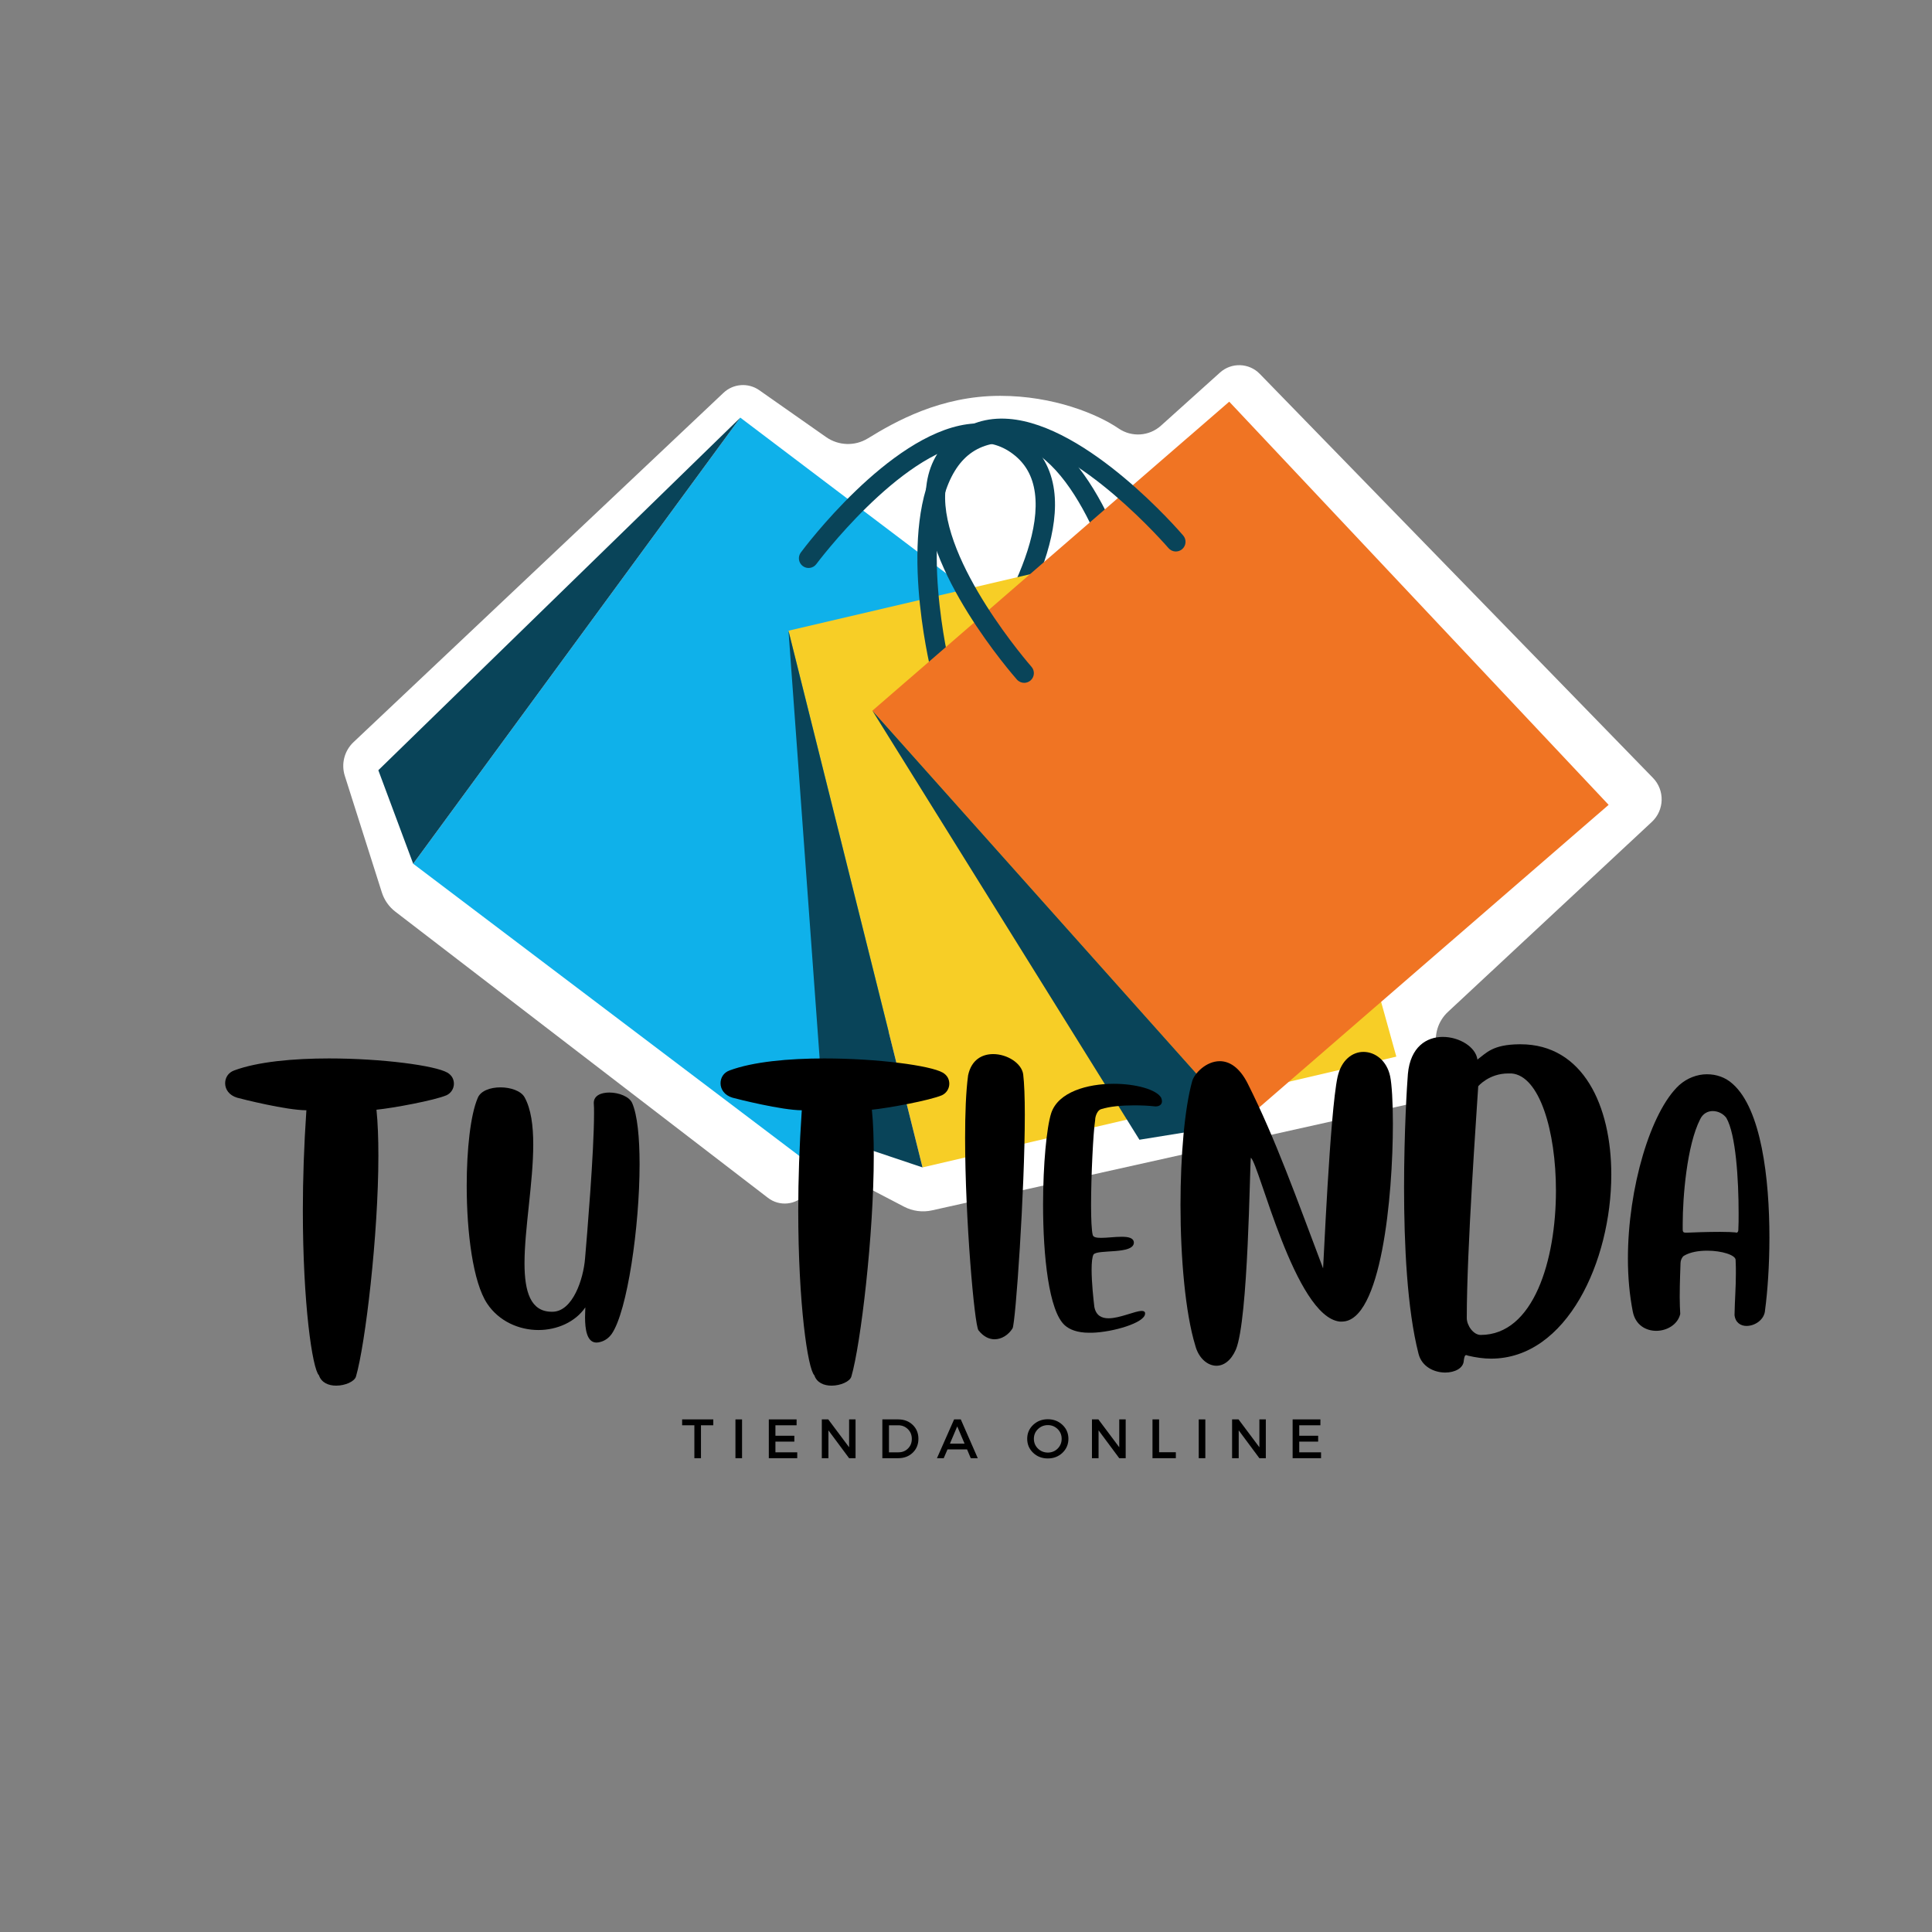
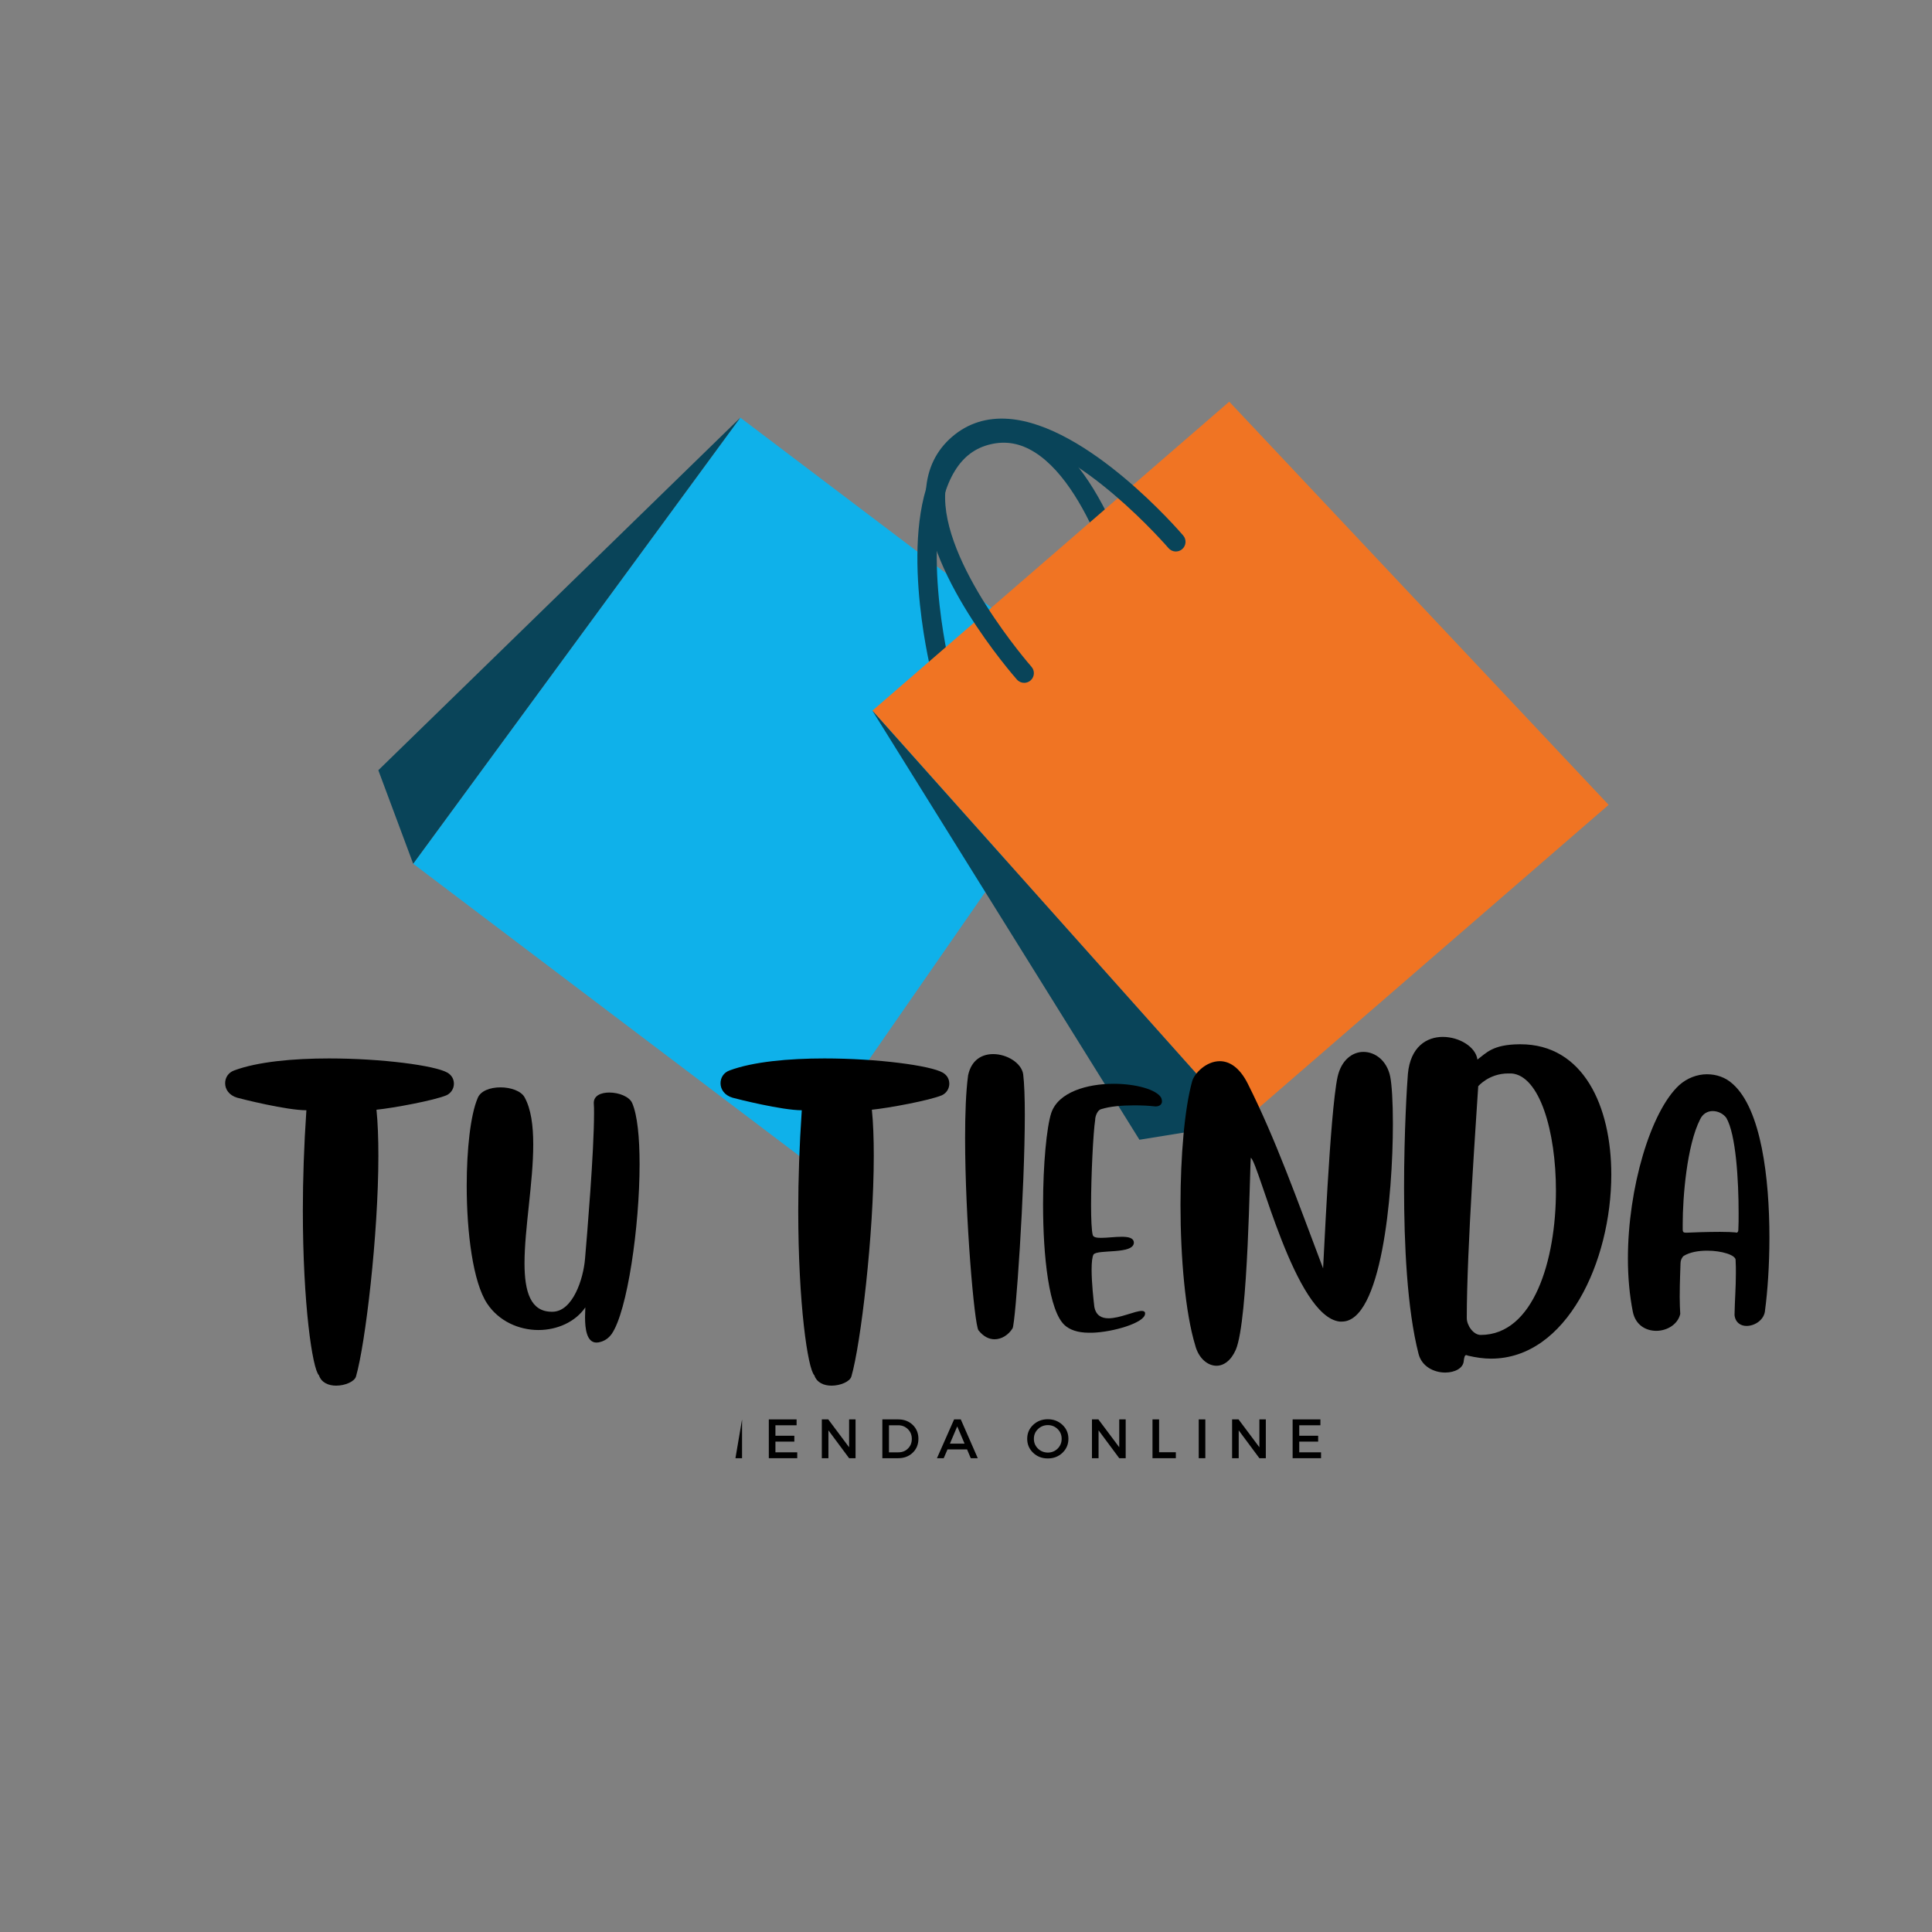
<svg xmlns="http://www.w3.org/2000/svg" width="500" zoomAndPan="magnify" viewBox="0 0 375 375" height="500" preserveAspectRatio="xMidYMid meet" version="1.0">
  <rect x="0" y="0" width="375" height="375" fill="#808080" stroke="none" />
  <defs>
    <g />
    <clipPath id="c4c8ab279b">
      <path d="M 66.098 70.332 L 323 70.332 L 323 235.332 L 66.098 235.332 Z M 66.098 70.332 " clip-rule="nonzero" />
    </clipPath>
  </defs>
  <g clip-path="url(#c4c8ab279b)">
-     <path fill="#ffffff" d="M 140.43 76.246 L 68.617 144.051 C 66.844 145.723 66.188 148.266 66.926 150.586 L 74.117 173.223 C 74.59 174.707 75.504 176.008 76.734 176.953 L 149.059 232.5 C 151.297 234.223 154.492 233.906 156.348 231.773 L 157.902 229.992 C 159.641 228 162.52 227.457 164.863 228.68 L 175.48 234.219 C 177.148 235.086 179.07 235.34 180.906 234.93 L 276.773 213.574 C 279.121 213.051 280.59 210.711 280.039 208.367 L 278.891 203.488 C 278.285 200.914 279.105 198.219 281.035 196.418 L 320.621 159.531 C 323.078 157.242 323.172 153.379 320.828 150.977 L 244.52 72.566 C 242.434 70.422 239.023 70.309 236.801 72.312 L 225.34 82.625 C 223.055 84.68 219.664 84.906 217.125 83.172 C 213.039 80.375 204.504 76.832 194.121 76.832 C 182.527 76.832 173.727 81.855 168.438 85.098 C 165.934 86.633 162.758 86.527 160.352 84.84 L 147.375 75.738 C 145.234 74.238 142.332 74.449 140.43 76.246 Z M 140.43 76.246 " fill-opacity="1" fill-rule="nonzero" />
-   </g>
+     </g>
  <path fill="#0fb1ea" d="M 143.695 81.062 L 80.199 167.652 L 155.516 224.645 L 216.758 136.348 Z M 143.695 81.062 " fill-opacity="1" fill-rule="nonzero" />
  <path fill="#094459" d="M 143.695 81.062 L 73.434 149.5 L 80.199 167.652 Z M 143.695 81.062 " fill-opacity="1" fill-rule="nonzero" />
-   <path fill="#094459" d="M 187.996 133.746 C 187.598 133.746 187.195 133.617 186.852 133.355 C 186.027 132.727 185.871 131.547 186.504 130.723 C 186.668 130.508 202.727 109.367 200.871 95.664 C 200.43 92.422 199.039 89.953 196.609 88.117 C 194.176 86.273 191.414 85.613 188.191 86.07 C 174.512 88.031 158.613 109.27 158.453 109.484 C 157.836 110.32 156.656 110.496 155.824 109.875 C 154.992 109.258 154.816 108.078 155.434 107.246 C 156.121 106.32 172.441 84.531 187.66 82.352 C 191.875 81.742 195.652 82.676 198.875 85.117 C 202.102 87.555 204.027 90.938 204.598 95.164 C 206.656 110.418 190.191 132.094 189.488 133.008 C 189.117 133.492 188.559 133.746 187.996 133.746 Z M 187.996 133.746 " fill-opacity="1" fill-rule="nonzero" />
-   <path fill="#f7ce26" d="M 153.043 122.418 L 179.062 226.594 L 271.027 205.09 L 242.262 101.559 Z M 153.043 122.418 " fill-opacity="1" fill-rule="nonzero" />
-   <path fill="#094459" d="M 153.043 122.418 L 160.172 220.25 L 179.062 226.594 Z M 153.043 122.418 " fill-opacity="1" fill-rule="nonzero" />
  <path fill="#094459" d="M 182.508 131.559 C 181.664 131.559 180.895 130.984 180.684 130.125 C 180.41 129.004 174.086 102.523 182.133 89.426 C 184.363 85.797 187.492 83.488 191.43 82.57 C 195.359 81.645 199.195 82.328 202.812 84.59 C 215.859 92.75 222.008 119.273 222.262 120.395 C 222.492 121.41 221.859 122.414 220.848 122.645 C 219.824 122.883 218.824 122.242 218.594 121.23 C 218.535 120.969 212.539 95.105 200.816 87.773 C 198.043 86.039 195.25 85.535 192.285 86.23 C 189.316 86.922 187.047 88.613 185.336 91.395 C 178.102 103.168 184.273 128.973 184.336 129.234 C 184.582 130.242 183.965 131.258 182.957 131.504 C 182.809 131.543 182.656 131.559 182.508 131.559 Z M 182.508 131.559 " fill-opacity="1" fill-rule="nonzero" />
  <path fill="#f07423" d="M 169.332 137.941 L 240.836 218.047 L 312.234 156.219 L 238.594 77.965 Z M 169.332 137.941 " fill-opacity="1" fill-rule="nonzero" />
  <path fill="#094459" d="M 169.332 137.941 L 221.164 221.223 L 240.836 218.047 Z M 169.332 137.941 " fill-opacity="1" fill-rule="nonzero" />
  <path fill="#094459" d="M 198.793 132.539 C 198.273 132.539 197.758 132.324 197.383 131.902 C 196.621 131.035 178.699 110.543 179.727 95.207 C 180.012 90.957 181.707 87.457 184.766 84.809 C 187.82 82.164 191.531 80.98 195.785 81.301 C 211.133 82.457 228.91 103.066 229.66 103.945 C 230.336 104.734 230.242 105.922 229.453 106.594 C 228.664 107.27 227.477 107.176 226.805 106.387 C 226.629 106.184 209.285 86.086 195.496 85.051 C 192.254 84.809 189.531 85.656 187.227 87.652 C 184.922 89.645 183.695 92.199 183.48 95.457 C 182.555 109.246 200.027 129.215 200.203 129.414 C 200.891 130.191 200.816 131.379 200.039 132.07 C 199.68 132.383 199.238 132.539 198.793 132.539 Z M 198.793 132.539 " fill-opacity="1" fill-rule="nonzero" />
  <g fill="#000000" fill-opacity="1">
    <g transform="translate(42.642, 243.708)">
      <g>
        <path d="M 44.191 -35.512 C 41.809 -36.887 31.543 -38.266 21.223 -38.266 C 14.289 -38.266 7.355 -37.629 2.805 -35.934 C 1.641 -35.512 1.059 -34.508 1.059 -33.449 C 1.059 -32.285 1.801 -31.121 3.387 -30.645 C 4.34 -30.379 12.965 -28.207 16.828 -28.207 C 16.355 -21.277 16.141 -14.715 16.141 -8.785 C 16.141 9.422 17.996 22.016 19.266 23.234 C 19.742 24.664 21.117 25.246 22.598 25.246 C 24.344 25.246 26.199 24.449 26.461 23.445 C 28.262 17.254 30.801 -4.023 30.801 -19.371 C 30.801 -22.703 30.695 -25.773 30.43 -28.312 C 33.66 -28.633 41.652 -30.113 44.031 -31.121 C 44.934 -31.543 45.461 -32.441 45.461 -33.344 C 45.461 -34.188 45.09 -34.984 44.191 -35.512 Z M 44.191 -35.512 " />
      </g>
    </g>
  </g>
  <g fill="#000000" fill-opacity="1">
    <g transform="translate(89.635, 243.708)">
      <g>
        <path d="M 3.07 -30.539 C 1.695 -27.309 0.953 -20.641 0.953 -13.547 C 0.953 -4.5 2.168 5.188 4.922 9.316 C 7.199 12.754 11.113 14.449 14.871 14.449 C 18.469 14.449 22.016 12.914 23.977 10.055 C 23.977 10.586 23.922 11.219 23.922 11.961 C 23.922 14.184 24.238 16.883 26.145 16.883 C 26.41 16.883 26.727 16.828 27.043 16.723 C 27.891 16.461 28.578 15.93 29.109 15.188 C 32.125 10.797 34.508 -5.609 34.508 -17.73 C 34.508 -22.918 34.082 -27.258 33.078 -29.586 C 32.547 -30.855 30.484 -31.648 28.633 -31.648 C 27.043 -31.648 25.617 -31.066 25.617 -29.637 L 25.617 -29.586 C 25.668 -29.004 25.668 -28.367 25.668 -27.625 C 25.668 -20.059 24.293 -3.758 23.922 0.582 C 23.605 4.551 21.539 10.848 17.625 10.902 L 17.465 10.902 C 13.336 10.902 12.172 6.984 12.172 1.48 C 12.172 -5.188 13.867 -14.238 13.867 -21.539 C 13.867 -25.246 13.441 -28.473 12.172 -30.75 C 11.484 -31.965 9.473 -32.652 7.516 -32.652 C 5.504 -32.652 3.598 -31.965 3.07 -30.539 Z M 3.07 -30.539 " />
      </g>
    </g>
  </g>
  <g fill="#000000" fill-opacity="1">
    <g transform="translate(125.568, 243.708)">
      <g />
    </g>
  </g>
  <g fill="#000000" fill-opacity="1">
    <g transform="translate(138.798, 243.708)">
      <g>
        <path d="M 44.191 -35.512 C 41.809 -36.887 31.543 -38.266 21.223 -38.266 C 14.289 -38.266 7.355 -37.629 2.805 -35.934 C 1.641 -35.512 1.059 -34.508 1.059 -33.449 C 1.059 -32.285 1.801 -31.121 3.387 -30.645 C 4.34 -30.379 12.965 -28.207 16.828 -28.207 C 16.355 -21.277 16.141 -14.715 16.141 -8.785 C 16.141 9.422 17.996 22.016 19.266 23.234 C 19.742 24.664 21.117 25.246 22.598 25.246 C 24.344 25.246 26.199 24.449 26.461 23.445 C 28.262 17.254 30.801 -4.023 30.801 -19.371 C 30.801 -22.703 30.695 -25.773 30.43 -28.312 C 33.66 -28.633 41.652 -30.113 44.031 -31.121 C 44.934 -31.543 45.461 -32.441 45.461 -33.344 C 45.461 -34.188 45.09 -34.984 44.191 -35.512 Z M 44.191 -35.512 " />
      </g>
    </g>
  </g>
  <g fill="#000000" fill-opacity="1">
    <g transform="translate(185.791, 243.708)">
      <g>
        <path d="M 10.742 14.129 C 11.324 13.23 13.125 -12.703 13.125 -27.363 C 13.125 -30.695 13.02 -33.449 12.809 -35.195 C 12.488 -37.363 9.684 -39.109 6.984 -39.109 C 4.816 -39.109 2.754 -38 2.117 -34.984 C 1.695 -31.859 1.535 -27.574 1.535 -22.809 C 1.535 -7.199 3.336 13.391 4.129 14.5 C 5.082 15.719 6.191 16.246 7.25 16.246 C 8.625 16.246 9.949 15.402 10.742 14.129 Z M 10.742 14.129 " />
      </g>
    </g>
  </g>
  <g fill="#000000" fill-opacity="1">
    <g transform="translate(200.979, 243.708)">
      <g>
        <path d="M 3.07 -27.68 C 2.168 -24.926 1.48 -17.625 1.48 -9.898 C 1.48 0.055 2.594 10.797 5.715 13.547 C 6.617 14.344 8.098 14.977 10.426 14.977 L 10.957 14.977 C 15.082 14.871 21.277 13.02 21.277 11.273 L 21.277 11.113 C 21.223 10.848 20.957 10.742 20.641 10.742 C 19.316 10.742 16.406 12.172 14.184 12.172 C 12.859 12.172 11.75 11.645 11.43 9.949 C 11.273 8.625 10.902 5.293 10.902 2.754 C 10.902 1.375 11.008 0.266 11.273 -0.211 C 12.066 -1.27 19.105 -0.16 19.105 -2.539 C 19.051 -3.441 18.047 -3.652 16.723 -3.652 C 15.453 -3.652 13.918 -3.441 12.754 -3.441 C 11.855 -3.441 11.219 -3.547 11.113 -4.023 C 10.902 -4.867 10.797 -7.039 10.797 -9.738 C 10.797 -15.613 11.219 -23.922 11.59 -26.305 C 11.59 -27.098 12.066 -28.262 12.754 -28.422 C 14.395 -28.949 16.723 -29.16 19.16 -29.16 C 20.535 -29.16 21.91 -29.109 23.285 -28.949 C 24.133 -28.949 24.559 -29.371 24.559 -29.953 C 24.559 -30.168 24.504 -30.379 24.398 -30.645 C 23.5 -32.23 19.477 -33.344 15.188 -33.344 C 10.055 -33.344 4.445 -31.754 3.07 -27.68 Z M 3.07 -27.68 " />
      </g>
    </g>
  </g>
  <g fill="#000000" fill-opacity="1">
    <g transform="translate(227.704, 243.708)">
      <g>
        <path d="M 31.914 -34.664 C 30.43 -27.785 29.16 2.434 29.109 2.488 C 23.922 -11.219 19.898 -22.598 14.5 -33.344 C 12.859 -36.625 10.848 -37.734 9.051 -37.734 C 6.402 -37.734 4.129 -35.352 3.703 -33.871 C 2.223 -28.578 1.43 -19.316 1.43 -9.844 C 1.43 0.527 2.383 11.168 4.285 17.41 C 4.922 19.898 6.668 21.383 8.414 21.383 C 9.789 21.383 11.219 20.43 12.172 18.258 C 14.605 12.488 14.871 -17.52 15.082 -19 C 16.723 -17.73 23.656 11.855 32.336 12.809 L 32.762 12.809 C 40.383 12.809 42.656 -11.43 42.656 -25.617 C 42.656 -29.848 42.445 -33.238 42.129 -34.77 C 41.492 -37.84 39.219 -39.535 36.941 -39.535 C 34.824 -39.535 32.652 -38 31.914 -34.664 Z M 31.914 -34.664 " />
      </g>
    </g>
  </g>
  <g fill="#000000" fill-opacity="1">
    <g transform="translate(271.946, 243.708)">
      <g>
        <path d="M 1.324 -35.246 C 1.164 -33.344 0.582 -24.082 0.582 -13.18 C 0.582 -2.223 1.164 10.375 3.387 19.051 C 4.023 21.594 6.457 22.703 8.574 22.703 C 10.426 22.703 12.121 21.859 12.172 20.375 C 12.277 19.637 12.383 19.316 12.648 19.316 C 12.754 19.316 12.859 19.371 12.965 19.422 C 14.555 19.793 16.035 20.004 17.465 20.004 C 32.18 20.004 40.805 1.059 40.805 -15.719 C 40.805 -29.055 35.352 -41.016 23.18 -41.016 L 22.969 -41.016 C 17.73 -40.965 16.566 -39.324 14.82 -38.051 C 14.5 -40.488 11.324 -42.445 8.098 -42.445 C 4.977 -42.445 1.801 -40.539 1.324 -35.246 Z M 14.977 -32.867 C 14.977 -32.867 17.043 -35.352 20.801 -35.352 L 21.434 -35.352 C 26.887 -34.93 30.062 -24.133 30.062 -12.598 C 30.062 0.898 25.723 15.402 15.453 15.402 C 14.023 15.402 12.754 13.547 12.754 12.121 C 12.754 -1.324 14.66 -27.574 14.977 -32.867 Z M 14.977 -32.867 " />
      </g>
    </g>
  </g>
  <g fill="#000000" fill-opacity="1">
    <g transform="translate(314.335, 243.708)">
      <g>
        <path d="M 11.801 11.324 C 11.75 10.48 11.695 9.262 11.695 8.043 C 11.695 5.082 11.855 1.801 11.855 1.43 C 11.855 0.953 12.121 0.316 12.488 0.055 C 13.707 -0.688 15.402 -0.953 17.043 -0.953 C 19.848 -0.953 22.547 -0.105 22.547 0.848 L 22.547 0.898 C 22.598 1.801 22.598 2.645 22.598 3.441 C 22.598 6.297 22.387 8.574 22.336 11.539 C 22.492 13.02 23.551 13.656 24.664 13.656 C 26.305 13.656 28.156 12.438 28.262 10.586 C 28.738 7.039 29.109 1.957 29.109 -3.492 C 29.109 -15.031 27.52 -28.367 22.016 -33.289 C 20.586 -34.613 18.789 -35.195 16.988 -35.195 C 15.082 -35.195 13.125 -34.453 11.59 -33.078 C 6.035 -27.945 1.641 -13.074 1.641 0.582 C 1.641 4.18 1.957 7.676 2.594 10.902 C 3.121 13.496 5.133 14.605 7.145 14.605 C 9.207 14.605 11.324 13.391 11.801 11.324 Z M 15.664 -26.461 C 16.195 -27.574 17.148 -28.051 18.102 -28.051 C 19.16 -28.051 20.164 -27.52 20.746 -26.727 C 22.598 -23.551 23.129 -14.715 23.129 -8.258 C 23.129 -7.039 23.129 -5.926 23.074 -4.977 C 23.074 -4.656 22.918 -4.445 22.703 -4.445 C 22.652 -4.445 22.547 -4.5 22.492 -4.5 C 22.016 -4.551 20.906 -4.605 19.527 -4.605 C 17.148 -4.605 14.078 -4.5 13.074 -4.445 C 12.543 -4.445 12.277 -4.445 12.277 -5.082 L 12.277 -6.141 C 12.277 -11.324 13.074 -21.383 15.664 -26.461 Z M 15.664 -26.461 " />
      </g>
    </g>
  </g>
  <g fill="#000000" fill-opacity="1">
    <g transform="translate(132.308, 283.036)">
      <g>
-         <path d="M 6.141 -6.391 L 3.75 -6.391 L 3.75 0 L 2.469 0 L 2.469 -6.391 L 0.094 -6.391 L 0.094 -7.531 L 6.141 -7.531 Z M 6.141 -6.391 " />
-       </g>
+         </g>
    </g>
  </g>
  <g fill="#000000" fill-opacity="1">
    <g transform="translate(141.766, 283.036)">
      <g>
-         <path d="M 2.266 0 L 0.984 0 L 0.984 -7.531 L 2.266 -7.531 Z M 2.266 0 " />
+         <path d="M 2.266 0 L 0.984 0 L 2.266 -7.531 Z M 2.266 0 " />
      </g>
    </g>
  </g>
  <g fill="#000000" fill-opacity="1">
    <g transform="translate(148.243, 283.036)">
      <g>
        <path d="M 6.375 -6.391 L 2.266 -6.391 L 2.266 -4.359 L 5.938 -4.359 L 5.938 -3.219 L 2.266 -3.219 L 2.266 -1.141 L 6.5 -1.141 L 6.5 0 L 0.984 0 L 0.984 -7.531 L 6.375 -7.531 Z M 6.375 -6.391 " />
      </g>
    </g>
  </g>
  <g fill="#000000" fill-opacity="1">
    <g transform="translate(158.53, 283.036)">
      <g>
        <path d="M 7.531 0 L 6.281 0 L 2.266 -5.406 L 2.266 0 L 0.984 0 L 0.984 -7.531 L 2.234 -7.531 L 6.281 -2.125 L 6.281 -7.531 L 7.531 -7.531 Z M 7.531 0 " />
      </g>
    </g>
  </g>
  <g fill="#000000" fill-opacity="1">
    <g transform="translate(170.28, 283.036)">
      <g>
        <path d="M 0.984 -7.531 L 4.078 -7.531 C 5.203 -7.531 6.133 -7.176 6.875 -6.469 C 7.613 -5.758 7.984 -4.859 7.984 -3.766 C 7.984 -2.672 7.613 -1.77 6.875 -1.062 C 6.133 -0.352 5.191 0 4.047 0 L 0.984 0 Z M 2.266 -6.391 L 2.266 -1.141 L 4.109 -1.141 C 4.848 -1.141 5.461 -1.383 5.953 -1.875 C 6.453 -2.363 6.703 -2.988 6.703 -3.75 C 6.703 -4.508 6.445 -5.141 5.938 -5.641 C 5.426 -6.141 4.801 -6.391 4.062 -6.391 Z M 2.266 -6.391 " />
      </g>
    </g>
  </g>
  <g fill="#000000" fill-opacity="1">
    <g transform="translate(181.847, 283.036)">
      <g>
        <path d="M 5.859 -1.703 L 2.062 -1.703 L 1.328 0 L 0.016 0 L 3.344 -7.531 L 4.641 -7.531 L 7.938 0 L 6.578 0 Z M 5.375 -2.828 L 3.953 -6.172 L 2.531 -2.828 Z M 5.375 -2.828 " />
      </g>
    </g>
  </g>
  <g fill="#000000" fill-opacity="1">
    <g transform="translate(193.016, 283.036)">
      <g />
    </g>
  </g>
  <g fill="#000000" fill-opacity="1">
    <g transform="translate(199.02, 283.036)">
      <g>
        <path d="M 1.516 -6.469 C 2.285 -7.195 3.234 -7.562 4.359 -7.562 C 5.484 -7.562 6.43 -7.195 7.203 -6.469 C 7.973 -5.738 8.359 -4.836 8.359 -3.766 C 8.359 -2.691 7.973 -1.785 7.203 -1.047 C 6.43 -0.316 5.484 0.047 4.359 0.047 C 3.234 0.047 2.285 -0.316 1.516 -1.047 C 0.742 -1.785 0.359 -2.691 0.359 -3.766 C 0.359 -4.836 0.742 -5.738 1.516 -6.469 Z M 4.375 -6.422 C 3.625 -6.422 2.984 -6.164 2.453 -5.656 C 1.922 -5.145 1.656 -4.516 1.656 -3.766 C 1.656 -3.016 1.922 -2.379 2.453 -1.859 C 2.992 -1.348 3.633 -1.094 4.375 -1.094 C 5.113 -1.094 5.742 -1.348 6.266 -1.859 C 6.785 -2.379 7.047 -3.016 7.047 -3.766 C 7.047 -4.516 6.785 -5.145 6.266 -5.656 C 5.742 -6.164 5.113 -6.422 4.375 -6.422 Z M 4.375 -6.422 " />
      </g>
    </g>
  </g>
  <g fill="#000000" fill-opacity="1">
    <g transform="translate(210.964, 283.036)">
      <g>
        <path d="M 7.531 0 L 6.281 0 L 2.266 -5.406 L 2.266 0 L 0.984 0 L 0.984 -7.531 L 2.234 -7.531 L 6.281 -2.125 L 6.281 -7.531 L 7.531 -7.531 Z M 7.531 0 " />
      </g>
    </g>
  </g>
  <g fill="#000000" fill-opacity="1">
    <g transform="translate(222.714, 283.036)">
      <g>
        <path d="M 2.266 -1.156 L 5.516 -1.156 L 5.516 0 L 0.984 0 L 0.984 -7.531 L 2.266 -7.531 Z M 2.266 -1.156 " />
      </g>
    </g>
  </g>
  <g fill="#000000" fill-opacity="1">
    <g transform="translate(231.688, 283.036)">
      <g>
        <path d="M 2.266 0 L 0.984 0 L 0.984 -7.531 L 2.266 -7.531 Z M 2.266 0 " />
      </g>
    </g>
  </g>
  <g fill="#000000" fill-opacity="1">
    <g transform="translate(238.165, 283.036)">
      <g>
        <path d="M 7.531 0 L 6.281 0 L 2.266 -5.406 L 2.266 0 L 0.984 0 L 0.984 -7.531 L 2.234 -7.531 L 6.281 -2.125 L 6.281 -7.531 L 7.531 -7.531 Z M 7.531 0 " />
      </g>
    </g>
  </g>
  <g fill="#000000" fill-opacity="1">
    <g transform="translate(249.915, 283.036)">
      <g>
        <path d="M 6.375 -6.391 L 2.266 -6.391 L 2.266 -4.359 L 5.938 -4.359 L 5.938 -3.219 L 2.266 -3.219 L 2.266 -1.141 L 6.5 -1.141 L 6.5 0 L 0.984 0 L 0.984 -7.531 L 6.375 -7.531 Z M 6.375 -6.391 " />
      </g>
    </g>
  </g>
</svg>